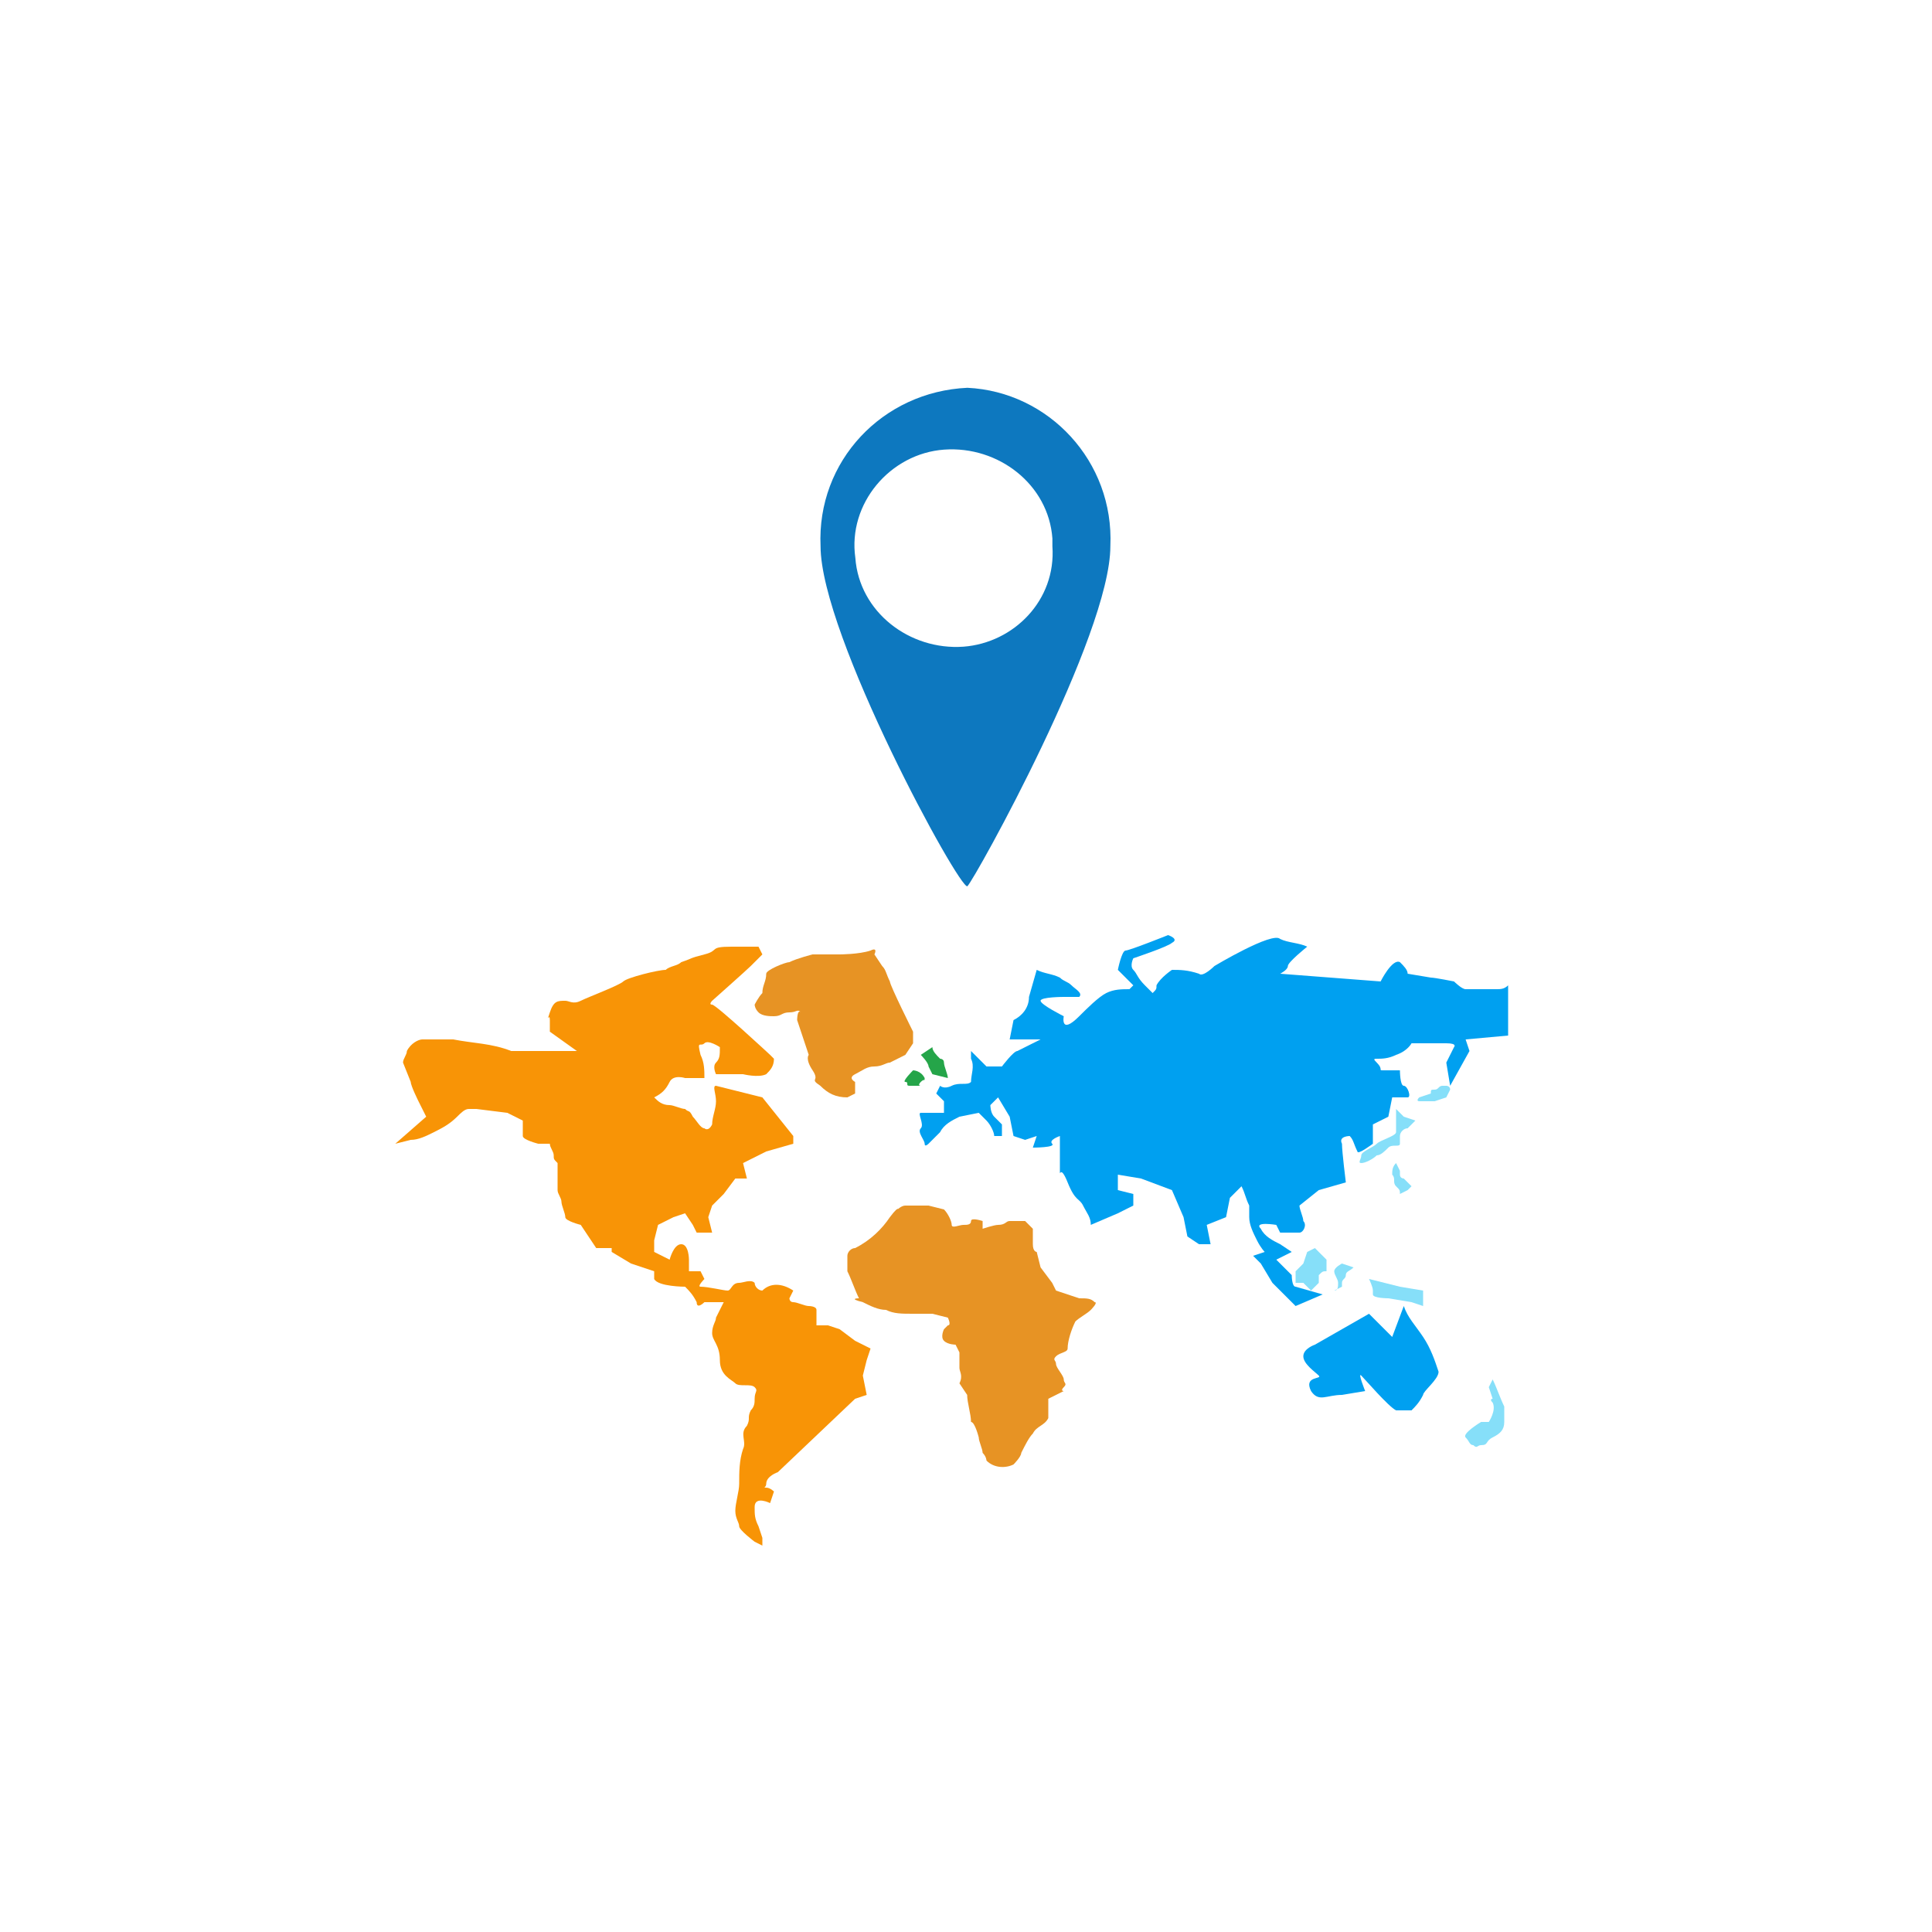
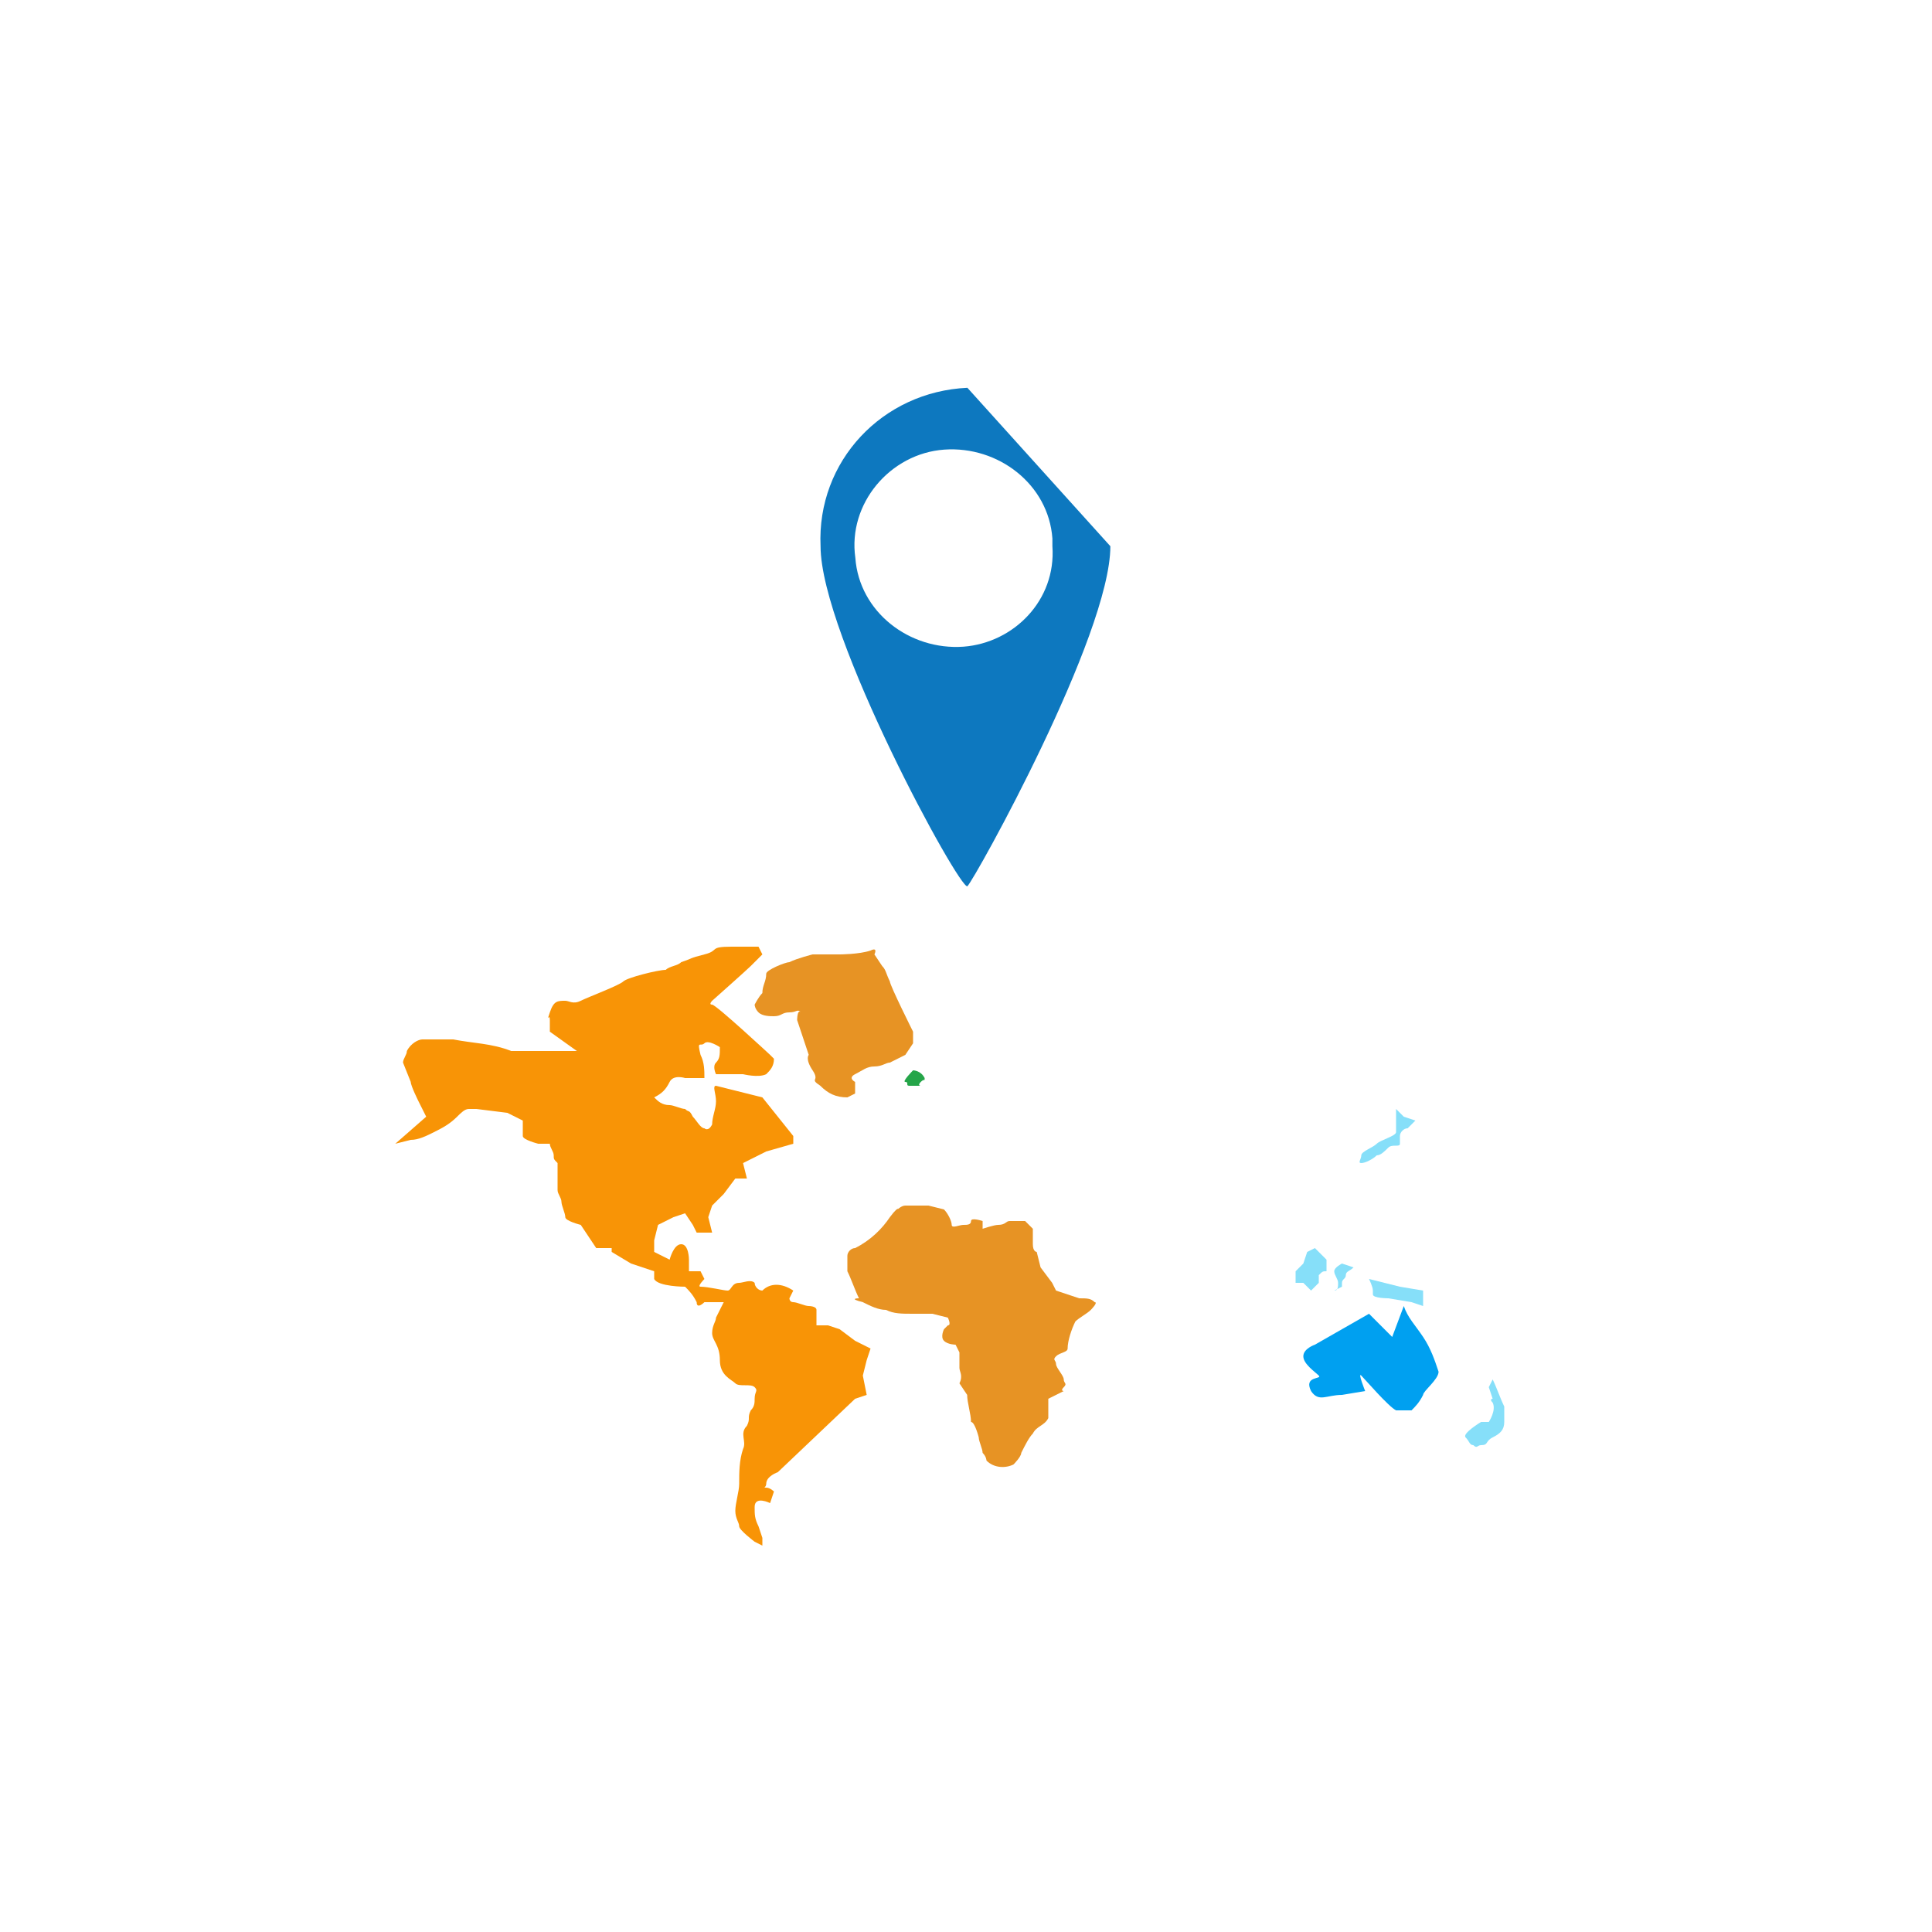
<svg xmlns="http://www.w3.org/2000/svg" version="1.1" id="Layer_1" x="0px" y="0px" viewBox="0 0 50 50" style="enable-background:new 0 0 50 50;" xml:space="preserve">
  <style type="text/css">
	.st0{fill:#0D78BF;}
	.st1{fill:#E79324;}
	.st2{fill:#F89406;}
	.st3{fill:#00A0F0;}
	.st4{fill:#86DFF9;}
	.st5{fill:#25A549;}
</style>
  <g id="Group_251" transform="translate(-1254.67 -572)">
    <g id="Layer_2_5_" transform="translate(1275.906 582.036)">
-       <path id="Path_49" class="st0" d="M3.8,0C1.6,0.1-0.1,1.9,0,4.1c0,2.3,3.6,8.9,3.8,8.8C4,12.7,7.5,6.4,7.5,4.1    C7.6,1.9,5.9,0.1,3.8,0z M3.7,6.7C2.3,6.8,1,5.8,0.9,4.4C0.7,3,1.8,1.7,3.2,1.6S5.9,2.5,6,3.9C6,4,6,4.1,6,4.1    C6.1,5.5,5,6.6,3.7,6.7z" />
+       <path id="Path_49" class="st0" d="M3.8,0C1.6,0.1-0.1,1.9,0,4.1c0,2.3,3.6,8.9,3.8,8.8C4,12.7,7.5,6.4,7.5,4.1    z M3.7,6.7C2.3,6.8,1,5.8,0.9,4.4C0.7,3,1.8,1.7,3.2,1.6S5.9,2.5,6,3.9C6,4,6,4.1,6,4.1    C6.1,5.5,5,6.6,3.7,6.7z" />
    </g>
    <path id="Path_50" class="st1" d="M1279.7,608.1c0,0.2,0.1,0.5,0.1,0.7c0.1,0,0.2,0.4,0.2,0.4c0,0.1,0.1,0.3,0.1,0.4   c0.1,0.1,0.1,0.2,0.1,0.2c0.2,0.2,0.5,0.2,0.7,0.1c0,0,0.2-0.2,0.2-0.3c0.1-0.2,0.2-0.4,0.3-0.5c0.1-0.2,0.3-0.2,0.4-0.4   c0-0.1,0-0.2,0-0.3l0-0.2l0.4-0.2c0,0-0.1,0,0-0.1c0.1-0.1,0-0.1,0-0.2c0-0.1-0.2-0.3-0.2-0.4c0-0.1-0.1-0.1,0-0.2   c0.1-0.1,0.3-0.1,0.3-0.2c0-0.2,0.1-0.5,0.2-0.7c0.1-0.1,0.3-0.2,0.4-0.3c0,0,0.2-0.2,0.1-0.2c-0.1-0.1-0.2-0.1-0.4-0.1l-0.6-0.2   l-0.1-0.2l-0.3-0.4l-0.1-0.4c0,0-0.1,0-0.1-0.2c0-0.2,0-0.4,0-0.4l-0.2-0.2c-0.1,0-0.3,0-0.4,0c-0.1,0-0.1,0.1-0.3,0.1   c-0.1,0-0.4,0.1-0.4,0.1v-0.2c0,0-0.3-0.1-0.3,0s-0.1,0.1-0.2,0.1s-0.3,0.1-0.3,0c0-0.1-0.1-0.3-0.2-0.4l-0.4-0.1h-0.6   c-0.1,0-0.2,0.1-0.2,0.1c0,0.1,0.1-0.2-0.2,0.2c-0.2,0.3-0.5,0.6-0.9,0.8c-0.1,0-0.2,0.1-0.2,0.2c0,0.1,0,0.3,0,0.4   c0.1,0.2,0.2,0.5,0.3,0.7c0,0-0.3,0,0.1,0.1c0.2,0.1,0.4,0.2,0.6,0.2c0.2,0.1,0.4,0.1,0.7,0.1l0.5,0l0.4,0.1c0,0,0.1,0.2,0,0.2   l-0.1,0.1c0,0-0.1,0.2,0,0.3c0.1,0.1,0.3,0.1,0.3,0.1l0.1,0.2v0.4c0,0.1,0.1,0.2,0,0.4L1279.7,608.1z" />
    <path id="Path_51" class="st2" d="M1274.4,612l-0.2-0.1c0,0-0.4-0.3-0.4-0.4s-0.1-0.2-0.1-0.4c0-0.2,0.1-0.5,0.1-0.7   c0-0.3,0-0.6,0.1-0.9c0.1-0.2-0.1-0.4,0.1-0.6c0.1-0.2,0-0.2,0.1-0.4c0.1-0.1,0.1-0.2,0.1-0.3c0-0.2,0.1-0.2,0-0.3   c-0.1-0.1-0.4,0-0.5-0.1c-0.1-0.1-0.4-0.2-0.4-0.6s-0.2-0.5-0.2-0.7c0-0.2,0.1-0.3,0.1-0.4l0.2-0.4h-0.5c0,0-0.2,0.2-0.2,0   c-0.1-0.2-0.2-0.3-0.3-0.4c0,0-0.7,0-0.8-0.2l0-0.2l-0.6-0.2l-0.5-0.3v-0.1h-0.4l-0.4-0.6c0,0-0.4-0.1-0.4-0.2s-0.1-0.3-0.1-0.4   c0-0.1-0.1-0.2-0.1-0.3v-0.7c-0.1-0.1-0.1-0.1-0.1-0.2c0-0.1-0.1-0.2-0.1-0.3h-0.3c0,0-0.4-0.1-0.4-0.2v-0.4l-0.4-0.2l-0.8-0.1   h-0.2c-0.1,0-0.2,0.1-0.3,0.2c-0.2,0.2-0.4,0.3-0.6,0.4c-0.2,0.1-0.4,0.2-0.6,0.2l-0.4,0.1l0.8-0.7l-0.2-0.4c0,0-0.2-0.4-0.2-0.5   l-0.2-0.5c0-0.1,0.1-0.2,0.1-0.3c0.1-0.2,0.3-0.3,0.4-0.3c0.1,0,0.2,0,0.3,0c0.2,0,0.3,0,0.5,0c0.5,0.1,1,0.1,1.5,0.3h0.2   c0.5,0,1.1,0,1.2,0c0.1,0,0.2,0,0.2,0l0.1,0l-0.7-0.5c0-0.1,0-0.2,0-0.3c0-0.2-0.1,0.1,0-0.2s0.2-0.3,0.4-0.3c0.1,0,0.2,0.1,0.4,0   s1-0.4,1.1-0.5c0.1-0.1,0.9-0.3,1.1-0.3c0.1-0.1,0.3-0.1,0.4-0.2c0.3-0.1,0.2-0.1,0.6-0.2c0.4-0.1,0.1-0.2,0.7-0.2h0.7l0.1,0.2   c-0.1,0.1-0.2,0.2-0.3,0.3c-0.1,0.1-1,0.9-1,0.9s-0.1,0.1,0,0.1c0.1,0,1.5,1.3,1.5,1.3l0.1,0.1c0,0.2-0.1,0.3-0.2,0.4   c-0.2,0.1-0.6,0-0.6,0h-0.7c0,0-0.1-0.2,0-0.3c0.1-0.1,0.1-0.2,0.1-0.4c0,0-0.3-0.2-0.4-0.1c-0.1,0.1-0.2-0.1-0.1,0.3   c0.1,0.2,0.1,0.4,0.1,0.6l-0.5,0c0,0-0.3-0.1-0.4,0.1c-0.1,0.2-0.2,0.3-0.4,0.4c0.1,0.1,0.2,0.2,0.4,0.2c0.1,0,0.3,0.1,0.4,0.1   c0.1,0.1,0.1,0,0.2,0.2c0.1,0.1,0.2,0.3,0.3,0.3c0,0,0.1,0.1,0.2-0.1c0-0.2,0.1-0.4,0.1-0.6s-0.1-0.4,0-0.4   c0.4,0.1,0.8,0.2,1.2,0.3l0.8,1v0.2l-0.7,0.2l-0.6,0.3l0.1,0.4l-0.3,0l-0.3,0.4l-0.3,0.3l-0.1,0.3l0.1,0.4l-0.4,0l-0.1-0.2   l-0.2-0.3l-0.3,0.1l-0.4,0.2l-0.1,0.4l0,0.3l0.4,0.2c0,0,0.1-0.4,0.3-0.4s0.2,0.4,0.2,0.4c0,0.1,0,0.2,0,0.3h0.3l0.1,0.2   c0,0-0.2,0.2-0.1,0.2c0.2,0,0.6,0.1,0.7,0.1c0.1,0,0.1-0.2,0.3-0.2c0.1,0,0.3-0.1,0.4,0c0,0.1,0.1,0.2,0.2,0.2   c0.2-0.2,0.5-0.2,0.8,0c0,0,0,0,0,0l-0.1,0.2c0,0,0,0.1,0.1,0.1c0.1,0,0.3,0.1,0.4,0.1c0,0,0.2,0,0.2,0.1v0.4l0.3,0l0.3,0.1   l0.4,0.3l0.2,0.1l0.2,0.1l-0.1,0.3l-0.1,0.4l0.1,0.5l-0.3,0.1l-2,1.9c0,0-0.3,0.1-0.3,0.3c0,0.1-0.1,0.1,0,0.1   c0.1,0,0.2,0.1,0.2,0.1l-0.1,0.3c0,0-0.4-0.2-0.4,0.1c0,0.2,0,0.3,0.1,0.5l0.1,0.3L1274.4,612z" />
    <path id="Path_52" class="st1" d="M1275.3,598.4l0.3,0.9c0,0-0.1,0.1,0.1,0.4s-0.1,0.2,0.2,0.4c0.2,0.2,0.4,0.3,0.7,0.3l0.2-0.1   v-0.3c0,0-0.2-0.1,0-0.2c0.2-0.1,0.3-0.2,0.5-0.2c0.2,0,0.3-0.1,0.4-0.1l0.4-0.2l0.2-0.3v-0.3c0,0-0.6-1.2-0.6-1.3   c-0.1-0.2-0.1-0.3-0.2-0.4l-0.2-0.3c0,0,0.1-0.2-0.1-0.1c-0.3,0.1-0.8,0.1-0.8,0.1h-0.7c0,0-0.4,0.1-0.6,0.2   c-0.1,0-0.6,0.2-0.6,0.3c0,0.2-0.1,0.3-0.1,0.5c-0.1,0.1-0.2,0.3-0.2,0.3s0,0.1,0.1,0.2c0.1,0.1,0.3,0.1,0.4,0.1   c0.2,0,0.2-0.1,0.4-0.1s0.2-0.1,0.3,0C1275.3,598.1,1275.3,598.4,1275.3,598.4z" />
-     <path id="Path_53" class="st3" d="M1283.6,602.8l0.4,0.1v0.3c0,0-0.4,0.2-0.4,0.2s-0.7,0.3-0.7,0.3c0-0.2-0.1-0.3-0.2-0.5   c-0.1-0.2-0.2-0.1-0.4-0.6s-0.2-0.1-0.2-0.3V602c0,0,0,0,0-0.2c0-0.1,0-0.2,0-0.4c0,0-0.3,0.1-0.2,0.2s-0.5,0.1-0.5,0.1l0.1-0.3   l-0.3,0.1l-0.3-0.1l-0.1-0.5l-0.3-0.5l-0.2,0.2c0,0,0,0.2,0.1,0.3c0.1,0.1,0.1,0.1,0.2,0.2c0,0.1,0,0.2,0,0.3c0,0-0.2,0-0.2,0   c0-0.1-0.1-0.3-0.2-0.4l-0.2-0.2l-0.5,0.1c-0.2,0.1-0.4,0.2-0.5,0.4c0,0-0.3,0.3-0.3,0.3s-0.1,0.1-0.1,0c0-0.1-0.2-0.3-0.1-0.4   c0.1-0.1-0.1-0.4,0-0.4c0.1,0,0.6,0,0.6,0v-0.3l-0.2-0.2l0.1-0.2c0,0,0.1,0.1,0.3,0c0.2-0.1,0.4,0,0.5-0.1c0-0.2,0.1-0.4,0-0.6   c0,0,0-0.2,0-0.2c0.1,0.1,0.3,0.3,0.4,0.4l0.4,0c0,0,0.3-0.4,0.4-0.4c0.2-0.1,0.4-0.2,0.6-0.3h-0.8l0.1-0.5   c0.2-0.1,0.4-0.3,0.4-0.6l0.2-0.7c0.2,0.1,0.4,0.1,0.6,0.2c0.1,0.1,0.2,0.1,0.3,0.2c0.1,0.1,0.3,0.2,0.2,0.3c-0.1,0-0.3,0-0.4,0   c0,0-0.6,0-0.6,0.1c0,0.1,0.6,0.4,0.6,0.4s-0.1,0.5,0.4,0c0.2-0.2,0.5-0.5,0.7-0.6c0.2-0.1,0.4-0.1,0.6-0.1l0.1-0.1l-0.4-0.4   c0,0,0.1-0.5,0.2-0.5c0.1,0,1.1-0.4,1.1-0.4s0.3,0.1,0.1,0.2c-0.1,0.1-1,0.4-1,0.4s-0.1,0.2,0,0.3s0.1,0.2,0.3,0.4l0.2,0.2   c0.1-0.1,0.1-0.1,0.1-0.2c0.1-0.2,0.4-0.4,0.4-0.4c0.2,0,0.4,0,0.7,0.1c0.1,0.1,0.4-0.2,0.4-0.2s1.5-0.9,1.7-0.7   c0.2,0.1,0.5,0.1,0.7,0.2c0,0-0.5,0.4-0.5,0.5s-0.2,0.2-0.2,0.2l2.6,0.2c0,0,0.3-0.6,0.5-0.5c0.1,0.1,0.2,0.2,0.2,0.3l0.6,0.1   c0.1,0,0.6,0.1,0.6,0.1s0.2,0.2,0.3,0.2h0.8c0.1,0,0.2,0,0.3-0.1v1.3l-1.1,0.1l0.1,0.3l-0.5,0.9l-0.1-0.6l0.2-0.4   c0,0,0.1-0.1-0.2-0.1c-0.3,0-0.9,0-0.9,0s-0.1,0.2-0.4,0.3c-0.4,0.2-0.7,0-0.5,0.2s0,0.2,0.2,0.2c0.1,0,0.3,0,0.4,0   c0,0,0,0.4,0.1,0.4c0.1,0,0.2,0.3,0.1,0.3c-0.1,0-0.3,0-0.4,0l-0.1,0.5l-0.4,0.2l0,0.5c0,0-0.4,0.3-0.4,0.2   c-0.1-0.2-0.1-0.3-0.2-0.4c0,0-0.3,0-0.2,0.2c0,0.2,0.1,1,0.1,1l-0.7,0.2l-0.5,0.4c0,0.1,0.1,0.3,0.1,0.4c0.1,0.1,0,0.3-0.1,0.3   h-0.5l-0.1-0.2c0,0-0.6-0.1-0.4,0.1c0.1,0.2,0.3,0.3,0.5,0.4l0.3,0.2l-0.4,0.2l0.4,0.4c0,0,0,0.3,0.1,0.3l0.7,0.2l-0.7,0.3   l-0.4-0.4l-0.2-0.2l-0.3-0.5l-0.2-0.2l0.3-0.1c0,0-0.1-0.1-0.2-0.3c-0.1-0.2-0.2-0.4-0.2-0.6c0-0.1,0-0.3,0-0.3   c-0.1-0.2-0.1-0.3-0.2-0.5l-0.3,0.3l-0.1,0.5l-0.5,0.2l0.1,0.5l-0.3,0l-0.3-0.2l-0.1-0.5l-0.3-0.7l-0.8-0.3l-0.6-0.1v0.1   L1283.6,602.8z" />
    <path id="Path_54" class="st4" d="M1290.8,600.7l0,0.4c0,0.1,0,0.2,0,0.2c0,0.1-0.4,0.2-0.5,0.3c-0.1,0.1-0.4,0.2-0.4,0.3   c0,0.1-0.1,0.2,0,0.2c0.1,0,0.3-0.1,0.4-0.2c0.1,0,0.2-0.1,0.3-0.2s0.3,0,0.3-0.1c0-0.1,0-0.2,0-0.2c0-0.1,0.1-0.2,0.2-0.2   c0.1-0.1,0.2-0.2,0.2-0.2l-0.3-0.1L1290.8,600.7L1290.8,600.7" />
-     <path id="Path_55" class="st4" d="M1292.1,600.4l-0.3,0.1l-0.1,0h-0.3c0,0-0.1,0,0-0.1l0.3-0.1c0-0.1,0-0.1,0.1-0.1   c0.1,0,0.1-0.1,0.2-0.1c0,0,0,0,0.1,0c0,0,0.1,0,0.1,0.1" />
-     <path id="Path_56" class="st5" d="M1278.8,599.1c0,0.1,0.1,0.2,0.2,0.3c0,0,0.1,0,0.1,0.1c0,0.1,0.1,0.3,0.1,0.4l-0.4-0.1l-0.1-0.2   c0-0.1-0.2-0.3-0.2-0.3L1278.8,599.1z" />
    <path id="Path_57" class="st5" d="M1278.3,599.7c0,0-0.3,0.3-0.2,0.3s0,0.1,0.1,0.1h0.3c0,0-0.1,0,0-0.1c0.1-0.1,0.1,0,0.1-0.1   C1278.5,599.7,1278.3,599.7,1278.3,599.7z" />
    <path id="Path_58" class="st4" d="M1289,604.6l-0.1-0.1l-0.2-0.2l-0.2,0.1l-0.1,0.3l-0.2,0.2v0.3h0.2c0,0,0.2,0.2,0.2,0.2l0.2-0.2   c0-0.1,0-0.1,0-0.2c0.1-0.1,0.1-0.1,0.2-0.1L1289,604.6z" />
    <path id="Path_59" class="st4" d="M1289.7,604.8c0,0-0.3-0.1-0.3-0.1c0,0-0.2,0.1-0.2,0.2c0,0.1,0.1,0.2,0.1,0.3   c0,0.1,0,0.2-0.1,0.2l0.2-0.1c0,0,0-0.1,0-0.1c0-0.1,0.1-0.1,0.1-0.2C1289.5,604.9,1289.6,604.9,1289.7,604.8z" />
-     <path id="Path_60" class="st4" d="M1290.8,602.1c-0.1,0.1-0.1,0.2-0.1,0.3c0.1,0.1,0,0.2,0.1,0.3c0.1,0.1,0.1,0.1,0.1,0.2l0.2-0.1   c0,0,0.1-0.1,0.1-0.1c-0.1-0.1-0.2-0.2-0.2-0.2s-0.1,0-0.1-0.1c0,0,0-0.1,0-0.1L1290.8,602.1z" />
    <path id="Path_61" class="st4" d="M1290.1,605.1l0.8,0.2l0.6,0.1v0.4l-0.3-0.1l-0.6-0.1c0,0-0.4,0-0.4-0.1c0-0.1,0,0.1,0-0.1   C1290.2,605.3,1290.1,605.1,1290.1,605.1z" />
    <path id="Path_62" class="st3" d="M1291,605.8l-0.3,0.8l-0.6-0.6l-1.4,0.8c0,0-0.3,0.1-0.3,0.3c0,0.2,0.3,0.4,0.4,0.5   c0.1,0.1-0.4,0-0.2,0.4c0.2,0.3,0.4,0.1,0.8,0.1l0.6-0.1c0,0-0.2-0.5-0.1-0.4c0.1,0.1,0.7,0.8,0.9,0.9c0.1,0,0.3,0,0.4,0   c0.1-0.1,0.2-0.2,0.3-0.4c0-0.1,0.4-0.4,0.4-0.6c-0.1-0.3-0.2-0.6-0.4-0.9C1291.3,606.3,1291.1,606.1,1291,605.8z" />
    <path id="Path_63" class="st4" d="M1293.2,607.9l0.1,0.3c0,0-0.1,0,0,0.1c0.1,0.2-0.1,0.5-0.1,0.5h-0.2c0,0-0.5,0.3-0.4,0.4   c0.1,0.1,0.1,0.2,0.2,0.2c0.1,0.1,0.1,0,0.2,0c0.2,0,0.1-0.1,0.3-0.2c0.2-0.1,0.3-0.2,0.3-0.4c0-0.1,0-0.2,0-0.4   c-0.1-0.2-0.2-0.5-0.3-0.7" />
  </g>
</svg>